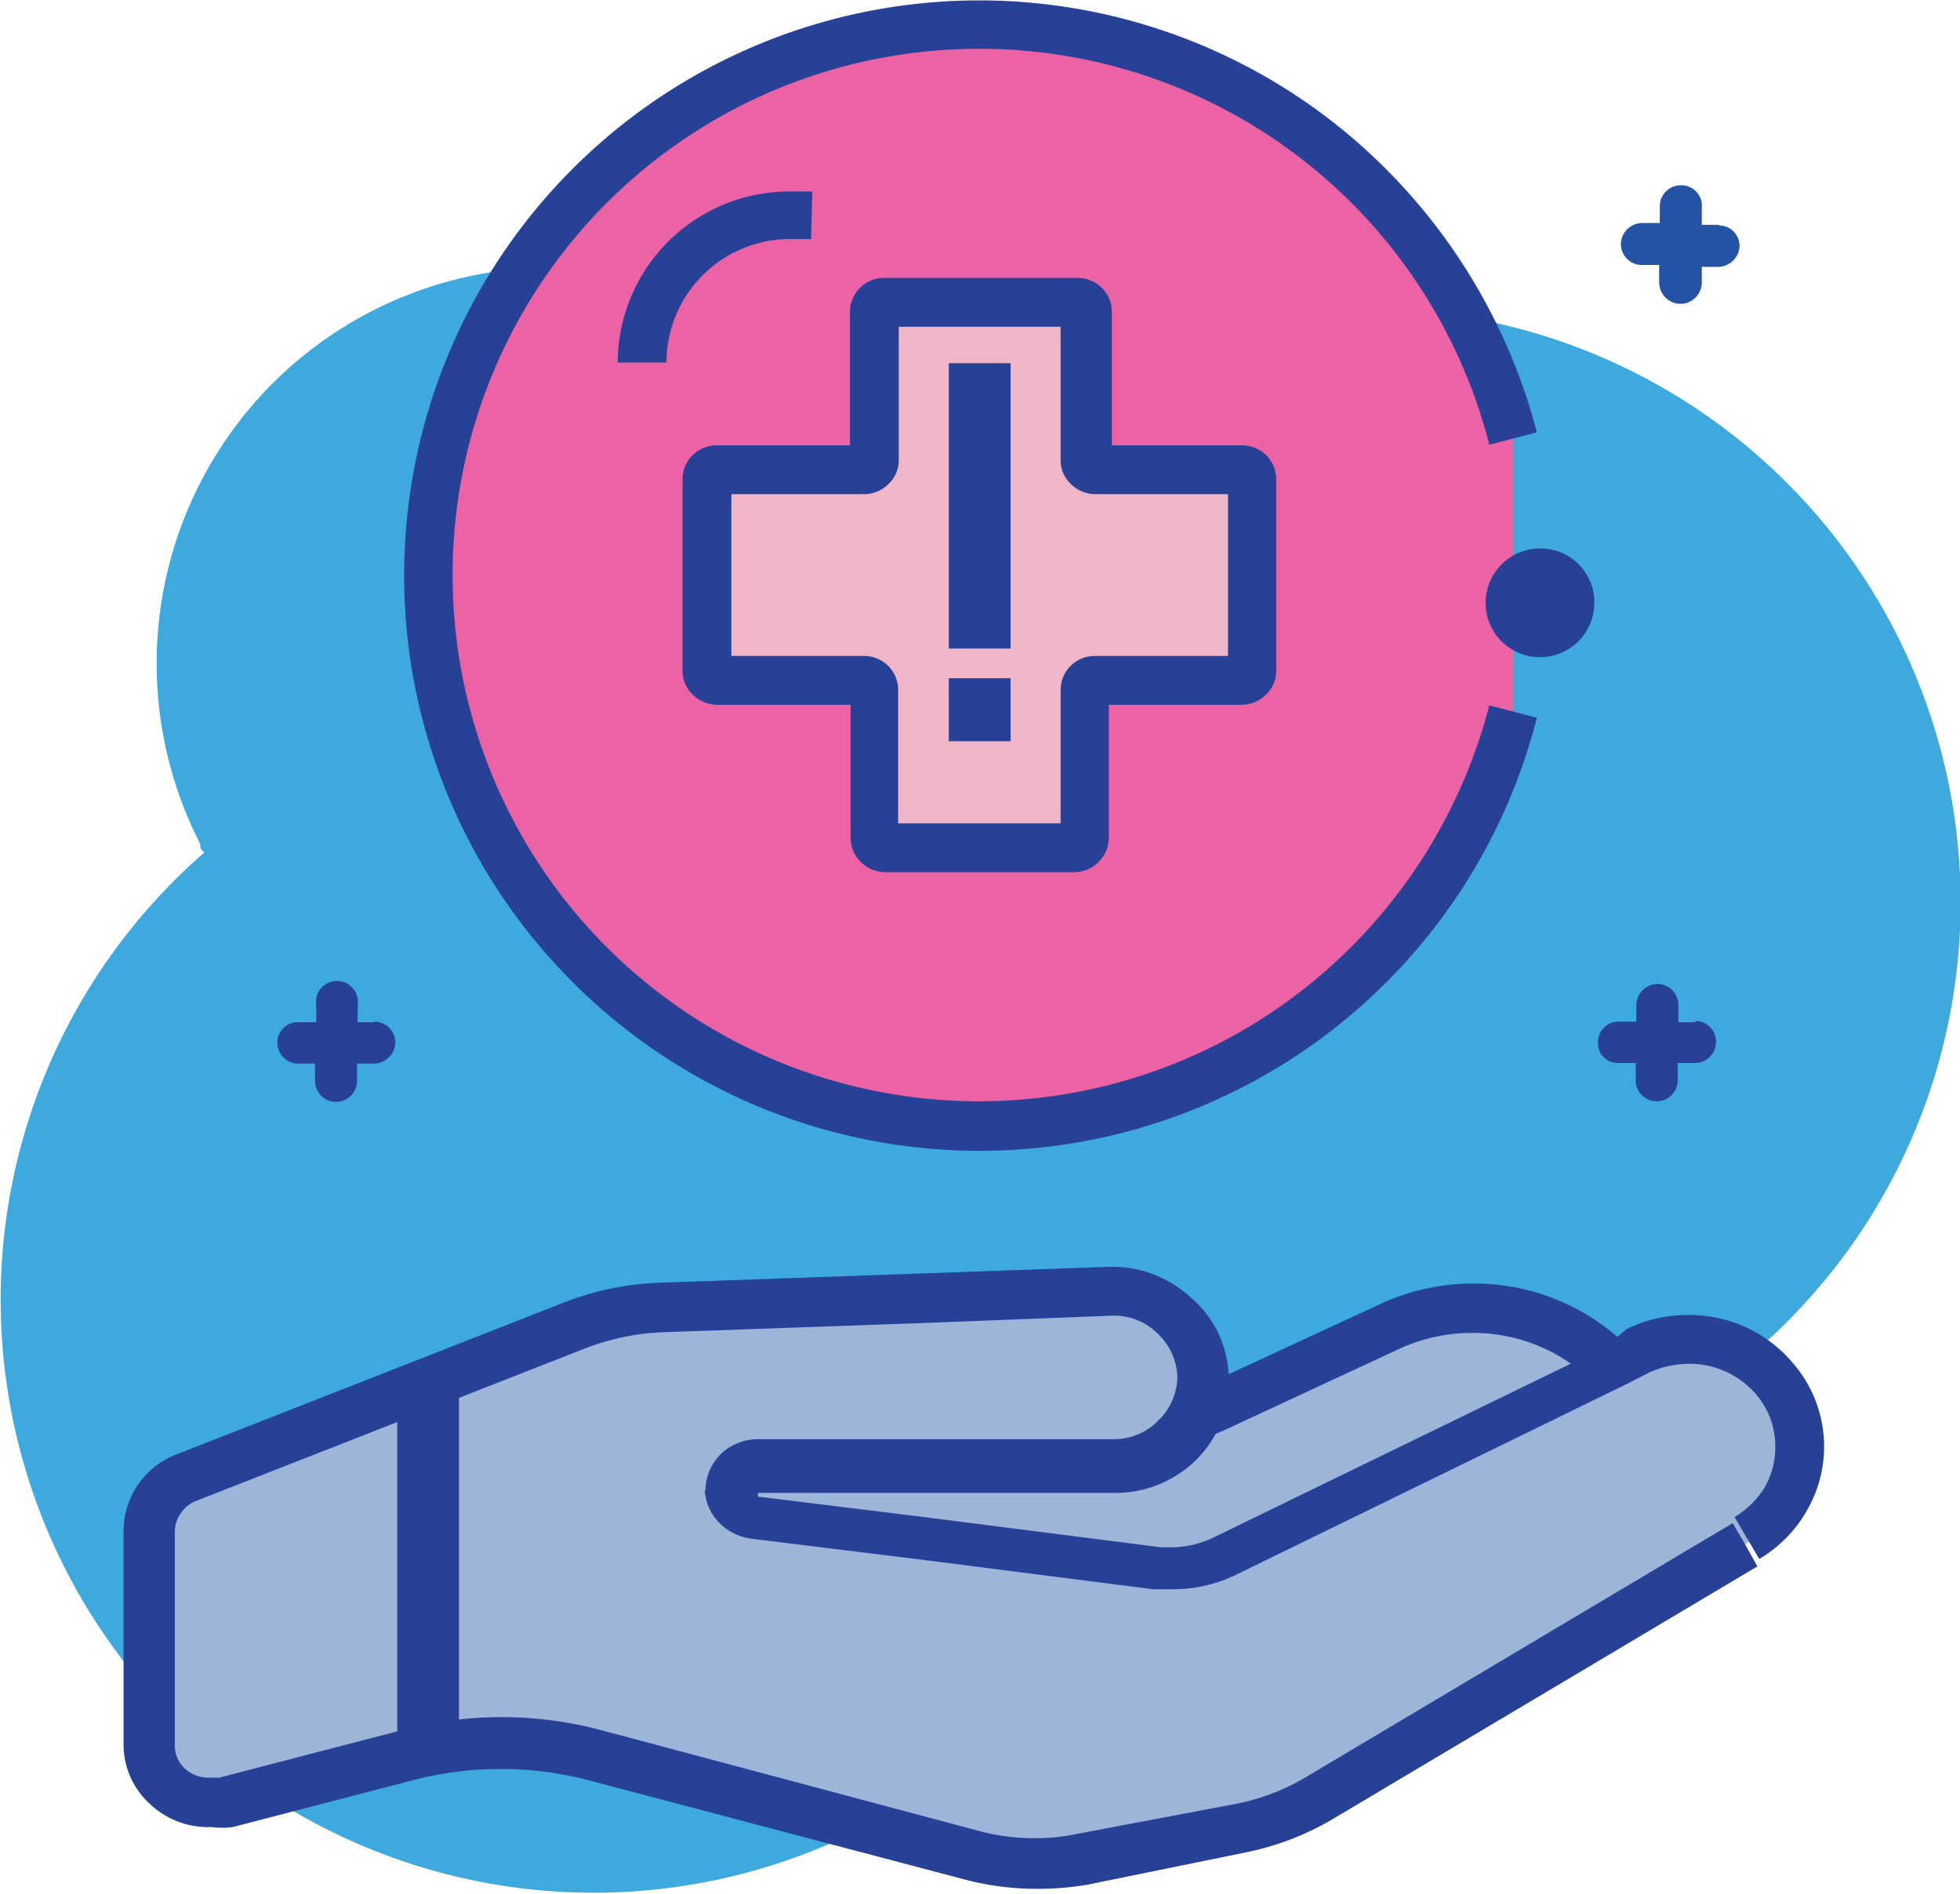
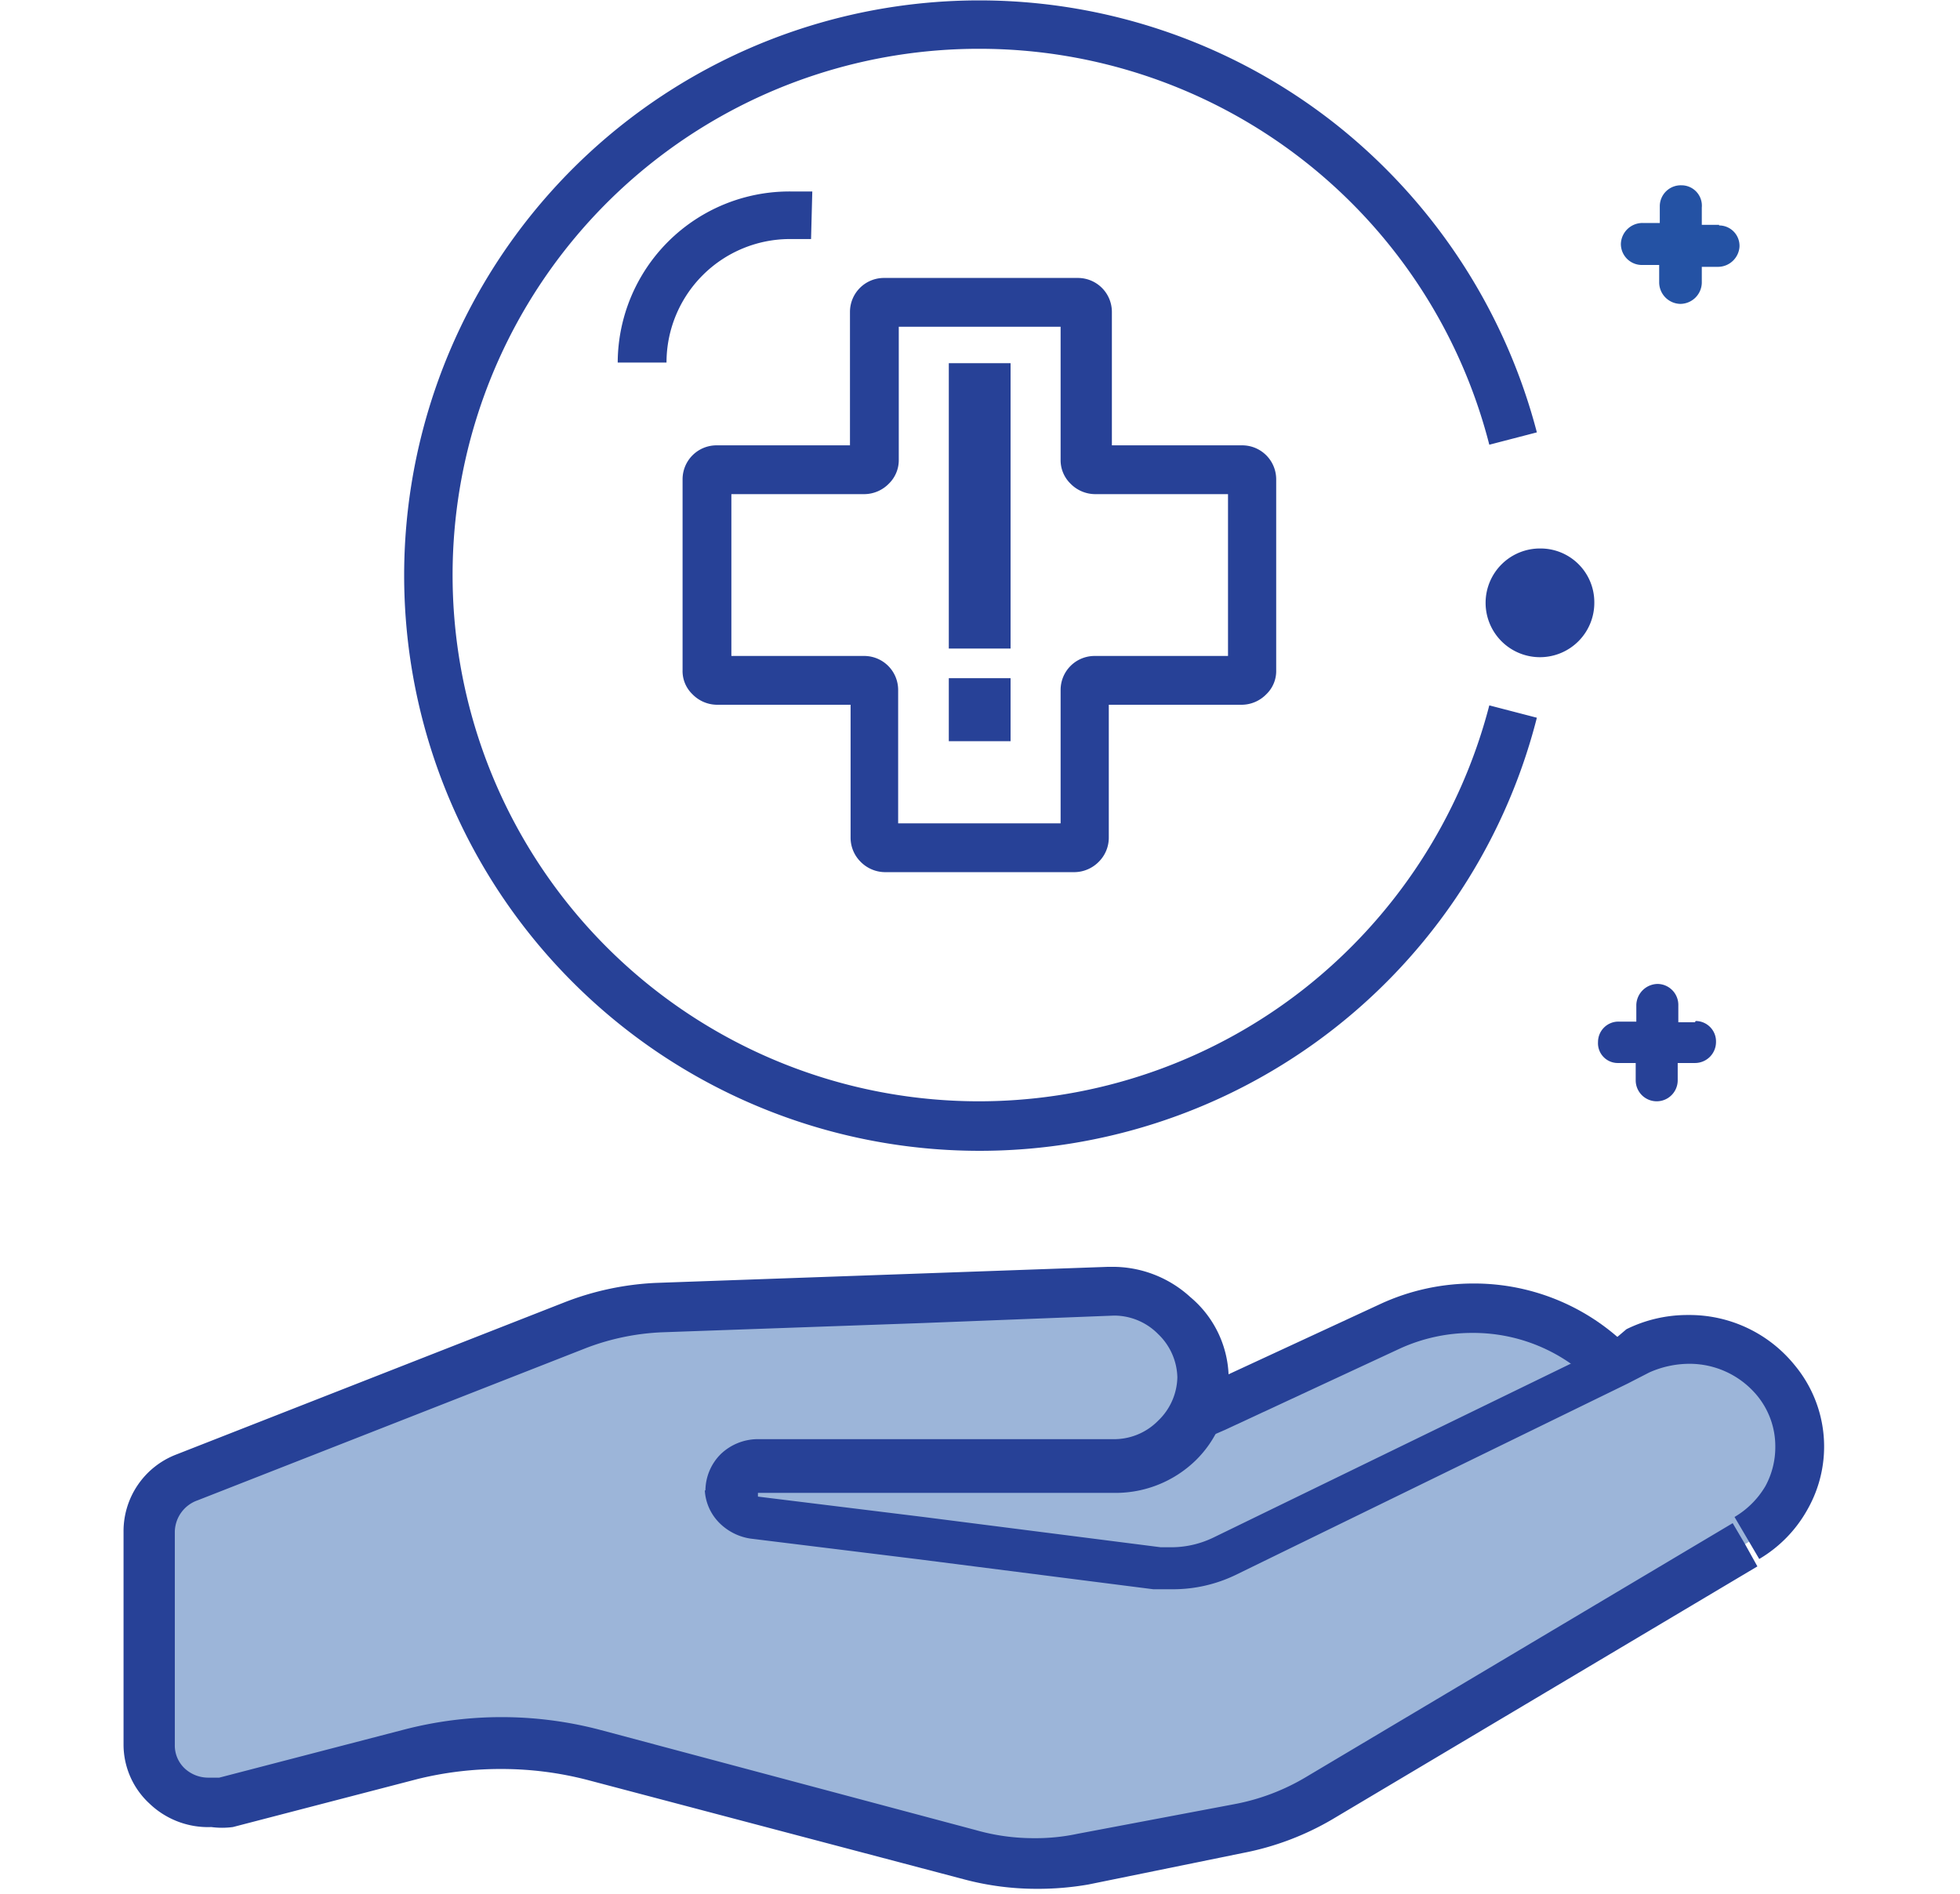
<svg xmlns="http://www.w3.org/2000/svg" viewBox="0 0 31.73 30.66">
  <defs>
    <style>.cls-1{fill:url(#linear-gradient);}.cls-11,.cls-2{fill:none;}.cls-3{mask:url(#mask);}.cls-4{clip-path:url(#clip-path);}.cls-5{fill:#3da9dc;}.cls-6{fill:#9cb5d9;}.cls-7{fill:#eb63a4;}.cls-8{fill:#274197;}.cls-9{fill:#efb6c8;}.cls-10{fill:#2452a4;}.cls-11{stroke:#274197;stroke-miterlimit:10;}</style>
    <linearGradient id="linear-gradient" x1="-45.16" y1="409.12" x2="-44.16" y2="409.12" gradientTransform="matrix(-29.82, 0, 0, 29.82, -1268.9, -12215.06)" gradientUnits="userSpaceOnUse">
      <stop offset="0" stop-color="#fff" />
      <stop offset="1" />
    </linearGradient>
    <mask id="mask" x="-467.1" y="-735.04" width="1437.17" height="1437.17" maskUnits="userSpaceOnUse">
      <g transform="translate(-1)">
        <rect class="cls-1" x="-255.63" y="-524.57" width="1016.23" height="1016.23" transform="translate(85.59 173.71) rotate(-45)" />
      </g>
    </mask>
    <clipPath id="clip-path" transform="translate(-1)">
      <rect class="cls-2" y="3.33" width="33.73" height="28.33" />
    </clipPath>
  </defs>
  <g id="Layer_2" data-name="Layer 2">
    <g id="Layer_1-2" data-name="Layer 1">
      <g class="cls-3">
        <g class="cls-4">
-           <path class="cls-5" d="M9.93,4.33a6.41,6.41,0,0,0-5.69,9.33c0,.05,0,.09.07.14a9.6,9.6,0,1,0,15.54,9.85,9.9,9.9,0,0,0,3.29.57A9.61,9.61,0,0,0,23.12,5a9.62,9.62,0,0,0-7.25,3.32,4.9,4.9,0,0,0-.24-.52,6.4,6.4,0,0,0-5.7-3.48" transform="translate(-1)" />
-         </g>
+           </g>
      </g>
      <path class="cls-6" d="M12.43,23.53l8.49-.86,3.9-1.5,2.41,1.31s-2.38,3.94-9.55,3.05-5.25-2-5.25-2" transform="translate(-1)" />
-       <path class="cls-7" d="M25.5,11.52a8.92,8.92,0,1,1,0-4.42" transform="translate(-1)" />
      <path class="cls-8" d="M25.11,11.42a8.58,8.58,0,0,1-3,4.59A8.52,8.52,0,1,1,16.86.79,8.52,8.52,0,0,1,25.11,7.2l.77-.2a9.4,9.4,0,0,0-3.27-5,9.31,9.31,0,0,0-12.34,13.9,9.31,9.31,0,0,0,15.61-4.28Z" transform="translate(-1)" />
      <path class="cls-6" d="M29.25,25l-6.89,4.1a3.77,3.77,0,0,1-1.31.49l-2.54.49A4.1,4.1,0,0,1,16.7,30l-6.11-1.61a5.86,5.86,0,0,0-2.94,0l-3,.78a1,1,0,0,1-1.24-.91l0-3.45A.94.94,0,0,1,4,23.93l6.31-2.47a3.82,3.82,0,0,1,1.34-.28L15.84,21l3.09-.11h0a1.4,1.4,0,1,1,0,2.79l-5.74,0a.45.45,0,0,0-.45.44v0a.44.44,0,0,0,.39.41l2.68.33,3.84.49a2,2,0,0,0,1.08-.18l6.35-3.1.35-.17a1.91,1.91,0,0,1,.8-.19,1.88,1.88,0,0,1,1.44.67A1.71,1.71,0,0,1,29.25,25" transform="translate(-1)" />
      <path class="cls-8" d="M29.25,25l-.2-.34-6.89,4.1a3.52,3.52,0,0,1-1.18.45l-2.54.48h0a3.23,3.23,0,0,1-.69.07,3.4,3.4,0,0,1-.95-.13L10.69,28a6.27,6.27,0,0,0-3.14,0l-3,.78H4.36A.56.56,0,0,1,4,28.64a.51.51,0,0,1-.17-.39l0-3.45h0a.55.55,0,0,1,.37-.51h0l6.3-2.47h0a3.9,3.9,0,0,1,1.21-.25l4.23-.15,3.08-.12v0H19v0h0v0h0a1,1,0,0,1,.75.3,1,1,0,0,1,.31.7h0a1,1,0,0,1-.31.7,1,1,0,0,1-.74.3l-5.75,0a.87.87,0,0,0-.59.24.84.84,0,0,0-.25.59h0a.1.1,0,0,0,0,0l.39,0h-.4v0h0a.81.81,0,0,0,.23.52.9.9,0,0,0,.51.26l2.68.33,3.84.49H20a2.33,2.33,0,0,0,1-.23h0l6.35-3.1h0l.35-.18h0a1.6,1.6,0,0,1,.63-.14h0a1.42,1.42,0,0,1,1.12.52h0a1.29,1.29,0,0,1,.29.82,1.32,1.32,0,0,1-.16.64,1.41,1.41,0,0,1-.5.5l.2.34.2.34a2.13,2.13,0,0,0,.78-.8,2.06,2.06,0,0,0-.2-2.33h0a2.19,2.19,0,0,0-1.73-.82h0a2.23,2.23,0,0,0-1,.23L27,21.8l-6.35,3.09a1.57,1.57,0,0,1-.67.16h-.19l-3.84-.49-2.68-.33,0,0v0l-.39,0h.39v-.06l-.38,0h.38v0l-.38,0h.38v0l.05,0,5.74,0a1.86,1.86,0,0,0,1.29-.52,1.77,1.77,0,0,0,.54-1.27h0A1.73,1.73,0,0,0,20.27,21,1.86,1.86,0,0,0,19,20.51h-.06v0h0v0h0l-3.09.11-4.23.15a4.65,4.65,0,0,0-1.47.31h0l-6.3,2.47h0A1.33,1.33,0,0,0,3,24.8H3l0,3.45a1.3,1.3,0,0,0,.42.95,1.37,1.37,0,0,0,1,.38,1.34,1.34,0,0,0,.35,0h0l3-.78a5.6,5.6,0,0,1,1.35-.16,5.54,5.54,0,0,1,1.4.18l6.1,1.61a4.56,4.56,0,0,0,1.16.15,4.76,4.76,0,0,0,.84-.07h0L21.12,30a4.55,4.55,0,0,0,1.44-.54h0l6.89-4.1Z" transform="translate(-1)" />
      <path class="cls-8" d="M27.53,22l-.11-.12-.28.27.29-.27a3.54,3.54,0,0,0-2.58-1.1,3.59,3.59,0,0,0-1.5.33L20.5,22.43h0l-.3.14.33.71.3-.13h0l2.84-1.32a2.8,2.8,0,0,1,1.17-.25,2.75,2.75,0,0,1,2,.85h0l.08.09Z" transform="translate(-1)" />
-       <path class="cls-9" d="M21.11,7.6H18.72a.16.16,0,0,1-.16-.16V5.05a.16.16,0,0,0-.16-.16H15.31a.16.16,0,0,0-.16.16V7.44A.16.16,0,0,1,15,7.6H12.6a.16.16,0,0,0-.16.16v3.09a.16.16,0,0,0,.16.16H15a.16.16,0,0,1,.16.16v2.39a.16.16,0,0,0,.16.16H18.4a.16.16,0,0,0,.16-.16V11.17a.16.16,0,0,1,.16-.16h2.39a.16.16,0,0,0,.16-.16V7.76a.16.16,0,0,0-.16-.16" transform="translate(-1)" />
      <path class="cls-8" d="M21.11,7.6V7.21H18.72v.23l.17-.16a.28.28,0,0,0-.17-.07v.23l.17-.16-.17.16H19a.23.23,0,0,0-.06-.16l-.17.16H19V5.05a.55.55,0,0,0-.55-.55H15.31a.55.55,0,0,0-.55.55V7.44H15l-.16-.16a.2.2,0,0,0-.07.16H15l-.16-.16.16.16V7.21a.24.24,0,0,0-.16.07l.16.16V7.21H12.6a.55.55,0,0,0-.55.55v3.09a.52.52,0,0,0,.16.39.56.56,0,0,0,.39.17H15v-.24l-.16.17a.24.24,0,0,0,.16.07v-.24l-.16.17.16-.17h-.23a.21.21,0,0,0,.07.17l.16-.17h-.23v2.39a.55.55,0,0,0,.16.39.56.56,0,0,0,.39.17H18.4a.56.56,0,0,0,.39-.17.55.55,0,0,0,.16-.39V11.17h-.23l.17.17a.24.24,0,0,0,.06-.17h-.23l.17.17-.17-.17v.24a.28.28,0,0,0,.17-.07l-.17-.17v.24h2.39a.56.56,0,0,0,.39-.17.52.52,0,0,0,.16-.39V7.76a.55.55,0,0,0-.55-.55v.55l-.17.17a.28.28,0,0,0,.17.07V7.76l-.17.17.17-.17h-.23a.24.24,0,0,0,.06.17l.17-.17h-.23v3.09h.23l-.17-.16a.23.23,0,0,0-.06.16h.23l-.17-.16.17.16v-.23a.28.28,0,0,0-.17.07l.17.16v-.23H18.72a.55.55,0,0,0-.55.55v2.39h.23l-.16-.16a.2.2,0,0,0-.07.16h.23l-.16-.16.16.16v-.23a.24.24,0,0,0-.16.07l.16.16v-.23H15.31v.23l.17-.16a.28.28,0,0,0-.17-.07v.23l.17-.16-.17.16h.23a.23.23,0,0,0-.06-.16l-.17.16h.23V11.17a.55.55,0,0,0-.55-.55H12.6v.23l.17-.16a.26.26,0,0,0-.17-.07v.23l.17-.16-.17.16h.24a.24.24,0,0,0-.07-.16l-.17.16h.24V7.76H12.6l.17.17a.24.24,0,0,0,.07-.17H12.6l.17.17-.17-.17V8a.26.26,0,0,0,.17-.07l-.17-.17V8H15a.56.56,0,0,0,.39-.17.53.53,0,0,0,.16-.39V5.05h-.23l.17.17a.24.24,0,0,0,.06-.17h-.23l.17.17-.17-.17v.24a.28.28,0,0,0,.17-.07l-.17-.17v.24H18.4V5.05l-.16.17a.24.24,0,0,0,.16.07V5.05l-.16.17.16-.17h-.23a.21.21,0,0,0,.07.17l.16-.17h-.23V7.44a.53.53,0,0,0,.16.39.56.56,0,0,0,.39.17h2.39Z" transform="translate(-1)" />
-       <path class="cls-8" d="M7.06,16.55H6.79v-.27a.34.34,0,1,0-.67,0v.27H5.83a.33.33,0,0,0-.34.33.34.34,0,0,0,.33.34H6.1v.28a.34.34,0,0,0,.68,0v-.28h.27a.35.35,0,0,0,.35-.34.34.34,0,0,0-.34-.34" transform="translate(-1)" />
      <path class="cls-8" d="M28.44,16.55h-.27v-.27a.34.34,0,0,0-.33-.35.35.35,0,0,0-.35.34v.27h-.28a.33.33,0,0,0-.34.33.32.32,0,0,0,.33.34h.28v.28a.34.34,0,0,0,.68,0v-.28h.28a.34.34,0,0,0,.34-.34.33.33,0,0,0-.33-.34" transform="translate(-1)" />
      <path class="cls-10" d="M28.83,3.64h-.28V3.36A.33.33,0,0,0,28.22,3a.34.34,0,0,0-.35.33v.28h-.28a.35.35,0,0,0-.35.34.34.34,0,0,0,.34.34h.28v.28a.35.35,0,0,0,.34.35.35.35,0,0,0,.35-.34V4.32h.27A.35.35,0,0,0,29.16,4a.33.33,0,0,0-.33-.35" transform="translate(-1)" />
      <path class="cls-8" d="M26.81,9.75a.88.88,0,1,1-.87-.87.87.87,0,0,1,.87.87" transform="translate(-1)" />
      <path class="cls-8" d="M14.15,3.1h-.34A2.78,2.78,0,0,0,11,5.87h.79a2,2,0,0,1,2-2h.34Z" transform="translate(-1)" />
-       <line class="cls-11" x1="6.93" y1="22.44" x2="6.93" y2="28.39" />
      <line class="cls-11" x1="15.86" y1="5.88" x2="15.86" y2="10.5" />
      <line class="cls-11" x1="15.86" y1="10.98" x2="15.86" y2="12" />
    </g>
  </g>
</svg>